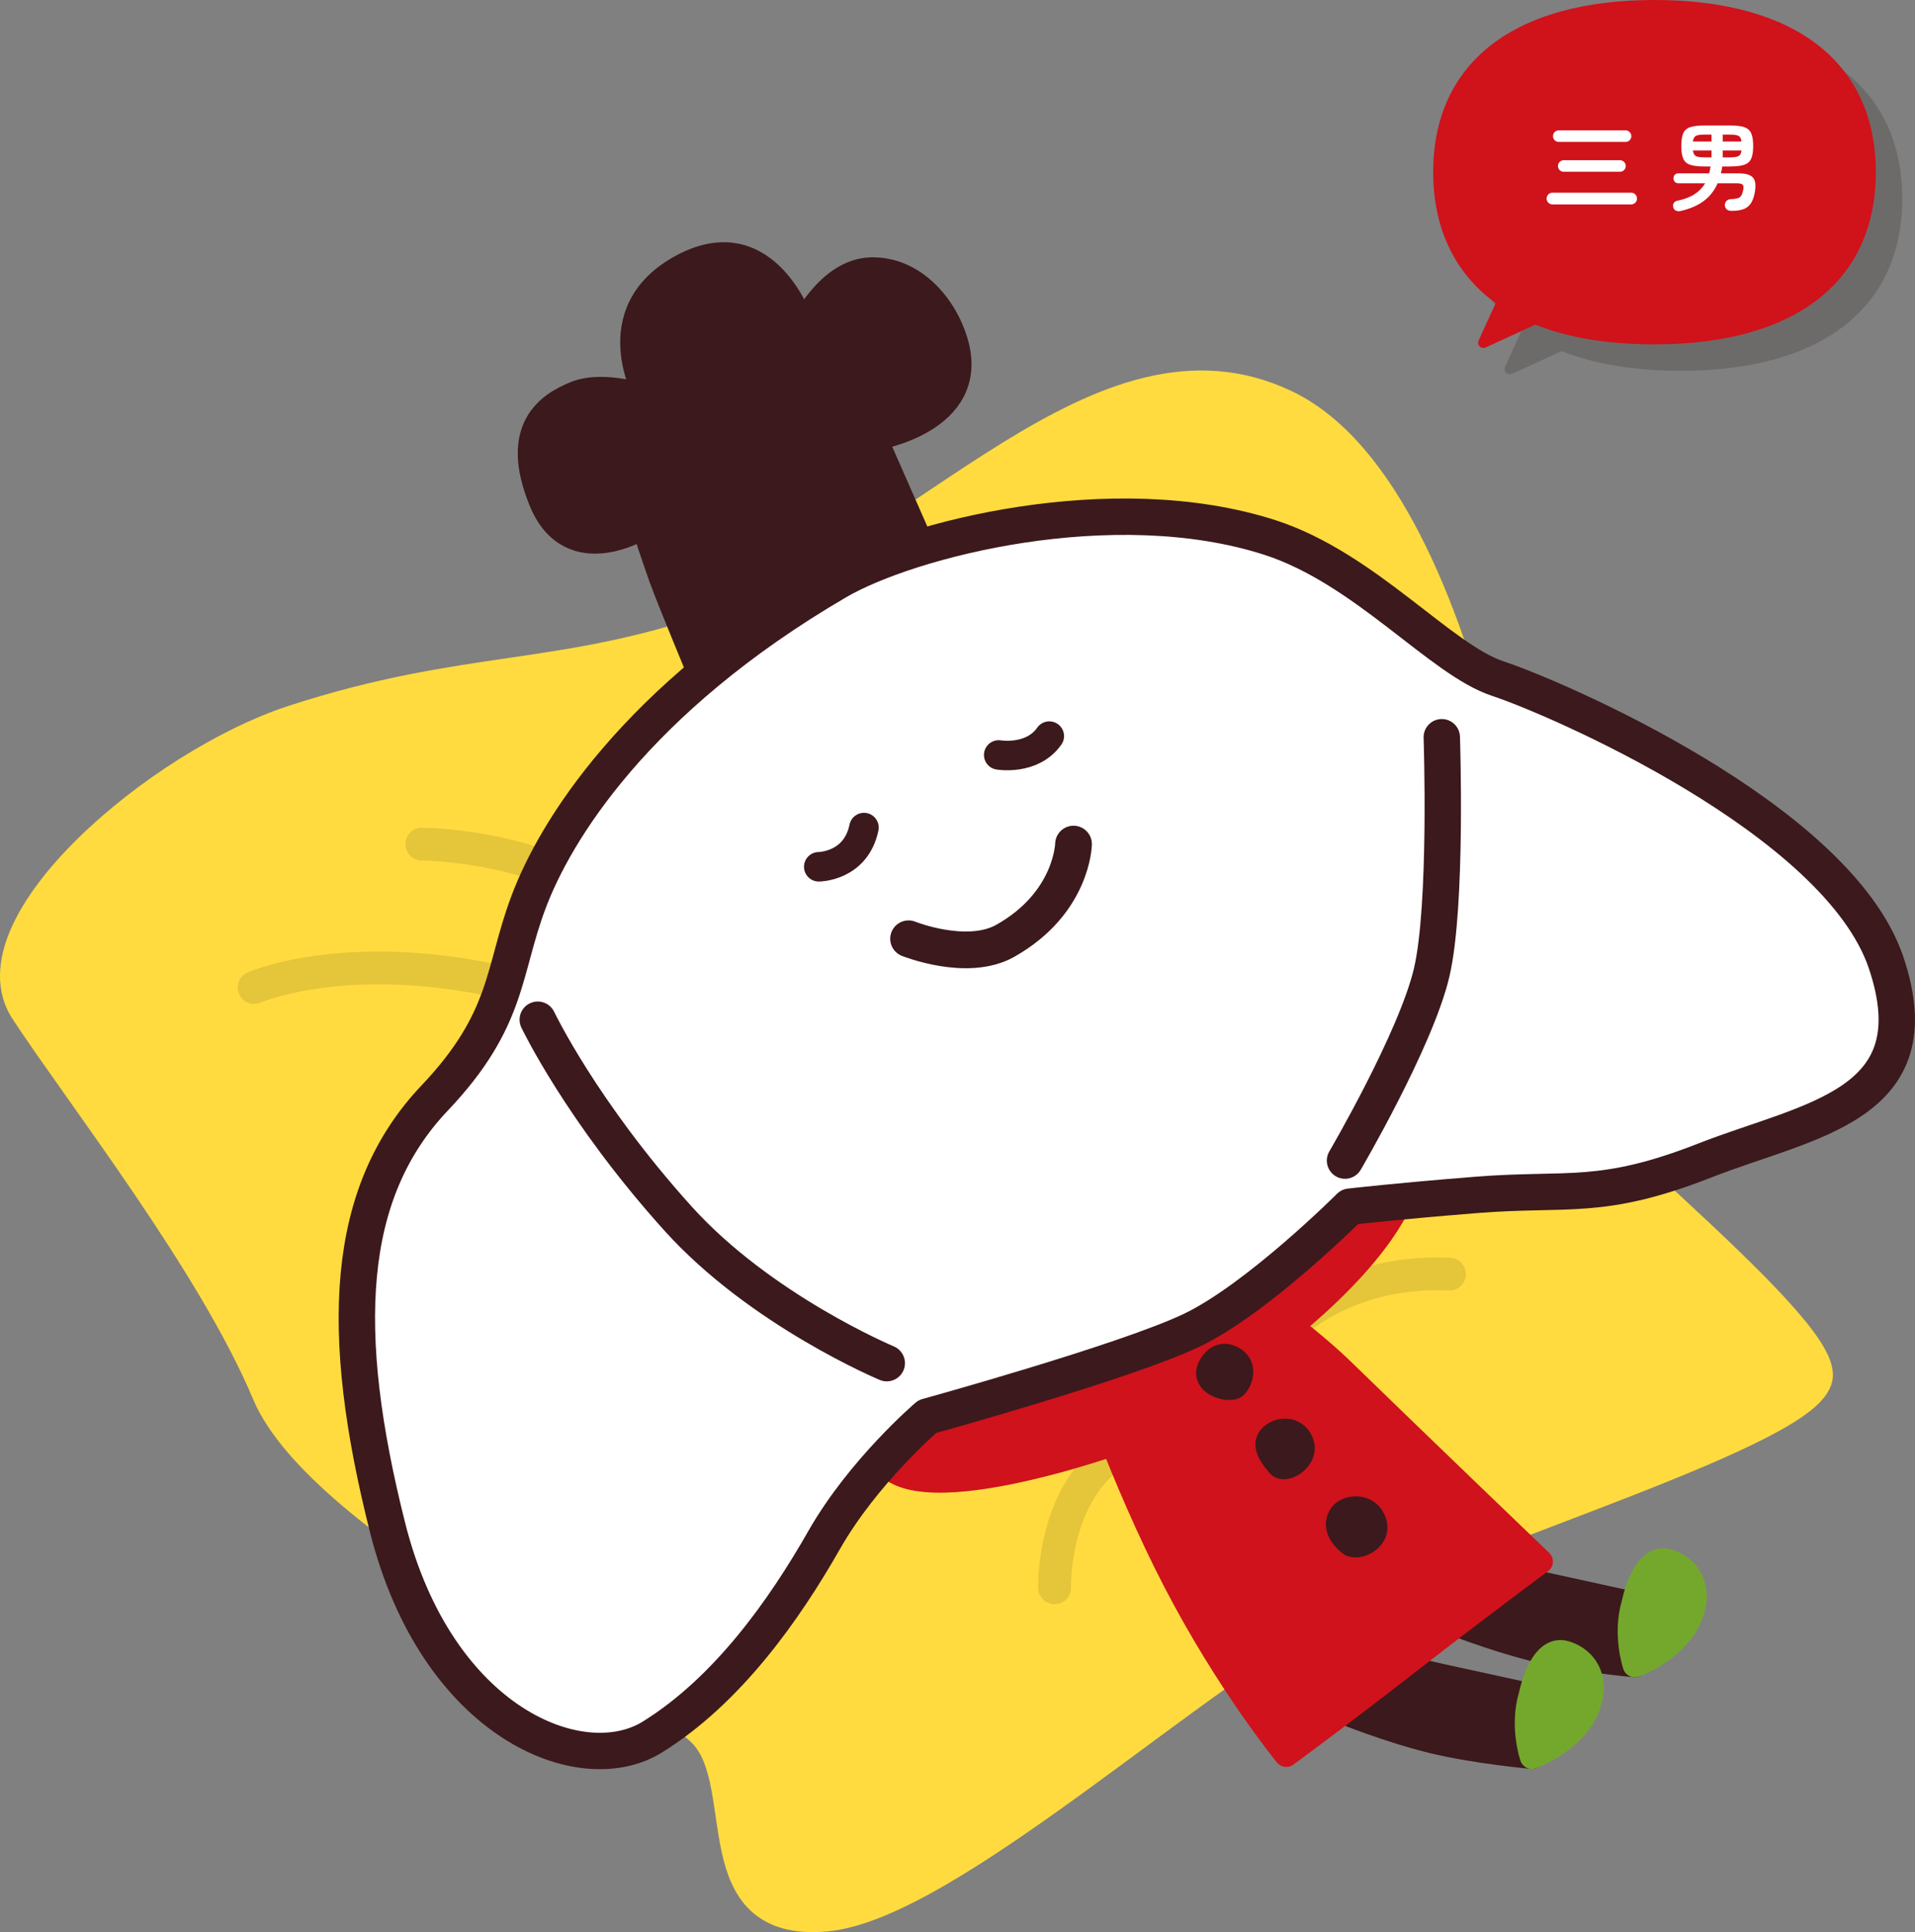
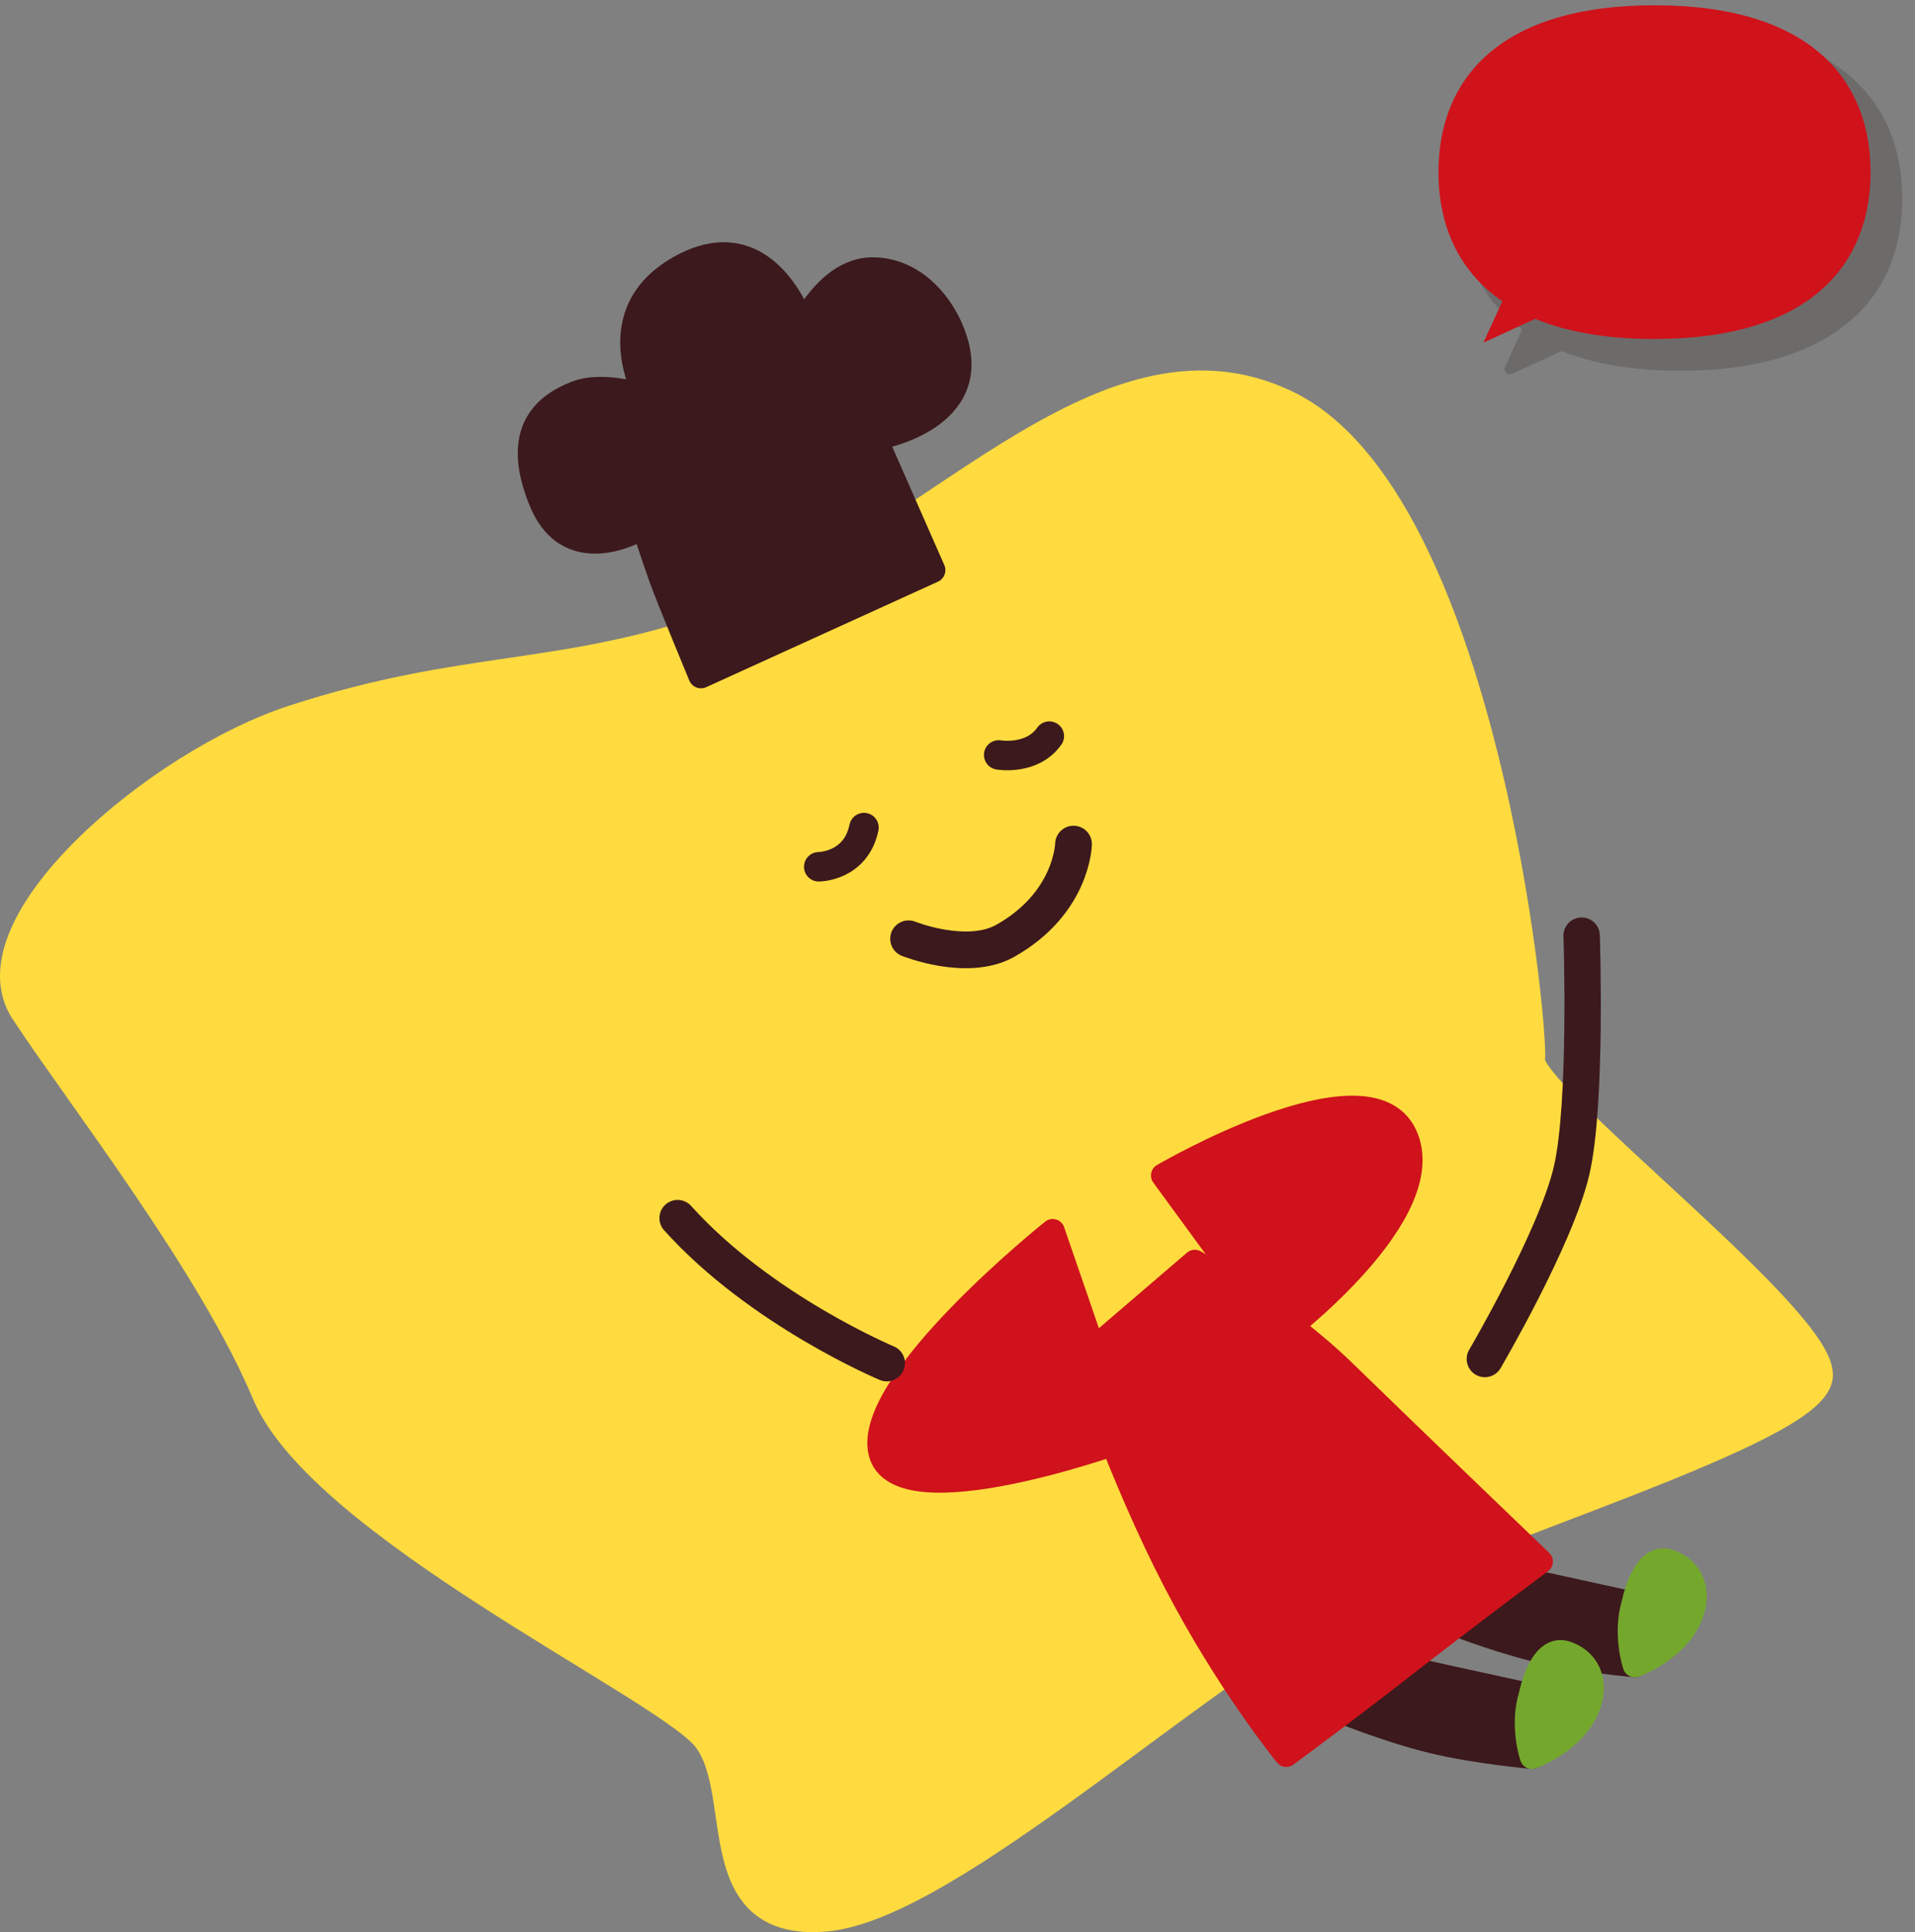
<svg xmlns="http://www.w3.org/2000/svg" viewBox="0 0 391.61 395.07">
  <rect x="0" y="0" width="391.61" height="395.07" fill="#808080" stroke="none" />
  <defs>
    <style>.cls-2,.cls-5,.cls-6{stroke-linejoin:round;stroke-linecap:round;stroke-width:4.94px}.cls-2{stroke:#3c191c;fill:#3c191c}.cls-13{fill:#231815}.cls-14{fill:#d0121b}.cls-5{fill:#74a82d;stroke:#74a82d}.cls-6{fill:#cf121b;stroke:#cf121b}</style>
  </defs>
  <g style="isolation:isolate">
    <g id="_レイヤー_2">
      <g id="popup">
        <path d="M146.55 128.42c-31.77 11.12-51.13 7.62-86.34 19.05-27.56 8.94-66.15 41.84-54.84 59.06 11.47 17.45 38.32 51.72 49.47 78.26 11.13 26.49 79.76 58.87 89.49 69.74 9.72 10.86-.51 39.35 24.56 37.07 24.97-2.27 76.41-50.95 105.83-65.53 29.29-14.52 94.8-33.78 96.71-44.43 1.91-10.65-59.57-57.45-58.82-64.78.75-7.33-10.02-114.78-49.83-133.82-37.45-17.91-73.03 30.26-116.23 45.39Z" style="fill:#ffdb3f;stroke:#ffdb3f;stroke-width:6.7px;stroke-linejoin:round" />
-         <path d="M215.66 324.68s-.55-19.91 13.27-28.2M51.97 201.92s31.52-13.83 82.4 9.95m-48.11-39.26s32.07 0 45.9 19.36m129.43 81.39s11.58-13.93 34.81-12.82" style="fill:none;stroke:#e5c539;stroke-width:6.7px;stroke-linejoin:round;stroke-linecap:round" />
        <path class="cls-2" d="M299.81 320.21s11.17 2.69 16.18 3.77c5 1.1 18.08 3.96 18.08 3.96l.26 12.56s-11.47-1.01-20.48-3.2c-9.02-2.24-18.44-6.04-18.44-6.04l4.41-11.05Z" />
        <path class="cls-5" d="M334.06 327.94s1.99-10.33 7.14-8.69c5.16 1.61 6.97 7.02 3.71 12.8-3.26 5.79-10.6 8.45-10.6 8.45s-2.13-6.23-.26-12.56Z" />
        <path class="cls-2" d="M278.77 338.96s11.19 2.69 16.19 3.77c5 1.1 18.08 3.95 18.08 3.95l.25 12.56s-11.47-1.01-20.47-3.2c-9.01-2.22-18.44-6.05-18.44-6.05l4.4-11.03Z" />
        <path class="cls-5" d="M313.03 346.69s1.98-10.32 7.14-8.69c5.14 1.62 6.97 7.02 3.7 12.79-3.27 5.8-10.6 8.46-10.6 8.46s-2.15-6.23-.25-12.56Z" />
        <path class="cls-6" d="M229.97 294.44s-46.6 16.92-49.93 2.5c-3.33-14.42 35.23-45.21 35.23-45.21l14.7 42.72Zm31.75-21.41s33.18-24.91 25.59-41.02c-7.59-16.11-49.47 8.35-49.47 8.35l23.89 32.67Z" />
        <path class="cls-6" d="M221.18 277.89s8.19 24.44 19.07 45.4c10.82 20.92 22.79 35.54 22.79 35.54s11.44-8.38 25.93-19.68c13.88-10.81 26.12-19.84 26.12-19.84s-26.93-25.83-40-38.57c-13.07-12.77-30.75-22.72-30.75-22.72l-23.17 19.88Z" />
-         <path class="cls-2" d="M248.1 278.44c1.7-2.07 4.08-1.07 5.12.24 1.05 1.33.62 3.51-.55 4.75-1.17 1.24-8.17-.63-4.57-4.98Zm12.35 14.84c2.22-1.54 5.38-.6 5.9 2.38.5 2.97-3.7 5.41-4.91 3.89-1.2-1.5-3.79-4.38-.99-6.27Zm13.88 16.37c1.19-1.55 5.4-2.12 6.7 1.46 1.3 3.57-3.41 5.76-4.98 4.56-1.6-1.22-3.53-3.69-1.71-6.02Z" />
        <path d="M143.35 138.15s-6.6-15.89-8.08-20.06c-1.51-4.18-3.56-10.53-3.56-10.53s-14.99 9.56-20.99-5.14c-6.03-14.71 1.37-19.7 7.14-21.95 5.76-2.25 14.59.88 14.59.88s-10.33-17.57 7.19-26.89c17.55-9.32 24.45 12.31 24.45 12.31s5.31-11.33 14.01-11.55c8.67-.23 15.05 7.23 17.27 14.72 4.81 16.25-16.55 19.59-16.55 19.59l11.91 27.05-47.36 21.56Z" style="stroke-width:5.19px;fill:#3c191c;stroke:#3c191c;stroke-linejoin:round" />
-         <path d="M171.17 118.91c14.72-8.6 56.38-19.37 88.56-8.99 19.46 6.3 34.86 25 46.59 28.85 11.68 3.85 69.4 28.63 79.36 58.01 9.93 29.38-15.71 32.17-36.93 40.47-21.39 8.39-27.96 5.57-46.93 7.09-16.2 1.29-25.78 2.4-25.78 2.4s-18.85 18.85-32.4 25.3c-13.54 6.45-54 17.61-54 17.61s-13.1 11.18-21.16 25.35c-8.07 14.15-19.66 30.62-35.06 40.18-14.5 9.03-44.07-2.78-54.17-42.85-10.11-40.09-8.76-68.42 9.63-87.8 15.26-16.07 13.86-25.92 19.23-40.13 5.34-14.22 21.63-41.3 63.06-65.49Z" style="stroke-width:7.44px;fill:#fff;stroke:#3c191c;stroke-linejoin:round" />
        <path d="M185.8 191.96s11.97 4.83 19.81.4c13.7-7.74 13.92-19.76 13.92-19.76" style="stroke-width:7.51px;fill:none;stroke:#3c191c;stroke-linecap:round;stroke-linejoin:round" />
        <path d="M167.43 177.24s7.59-.01 9.25-8.02m27.55-14.85s6.83 1.18 10.35-3.85" style="stroke-width:6.03px;fill:none;stroke:#3c191c;stroke-linejoin:round;stroke-linecap:round" />
-         <path d="M181.34 278.74s-25.81-10.79-42.77-29.66c-19.7-21.87-28.6-40.57-28.6-40.57m165.08 28.81s14.48-24.7 17.72-38.45c3.23-13.75 2.07-48.12 2.07-48.12" style="stroke-width:7.44px;fill:none;stroke:#3c191c;stroke-linejoin:round;stroke-linecap:round" />
+         <path d="M181.34 278.74s-25.81-10.79-42.77-29.66m165.08 28.81s14.48-24.7 17.72-38.45c3.23-13.75 2.07-48.12 2.07-48.12" style="stroke-width:7.44px;fill:none;stroke:#3c191c;stroke-linejoin:round;stroke-linecap:round" />
        <g style="mix-blend-mode:multiply;opacity:.2">
          <path class="cls-13" d="M343.74 6.48c-31.9 0-44.18 15.28-44.18 34.12 0 10.64 3.92 20.14 13.07 26.4l-3.88 8.46 10.6-4.86c6.36 2.63 14.42 4.12 24.39 4.12 31.9 0 44.18-15.28 44.18-34.13S375.64 6.47 343.74 6.47Z" />
          <path class="cls-13" d="M308.75 76.55c-.28 0-.56-.11-.76-.32-.32-.32-.41-.8-.22-1.21l3.5-7.64c-8.37-6.07-12.79-15.31-12.79-26.77 0-22.37 16.5-35.21 45.26-35.21S389 18.23 389 40.61s-16.5 35.21-45.26 35.21c-9.5 0-17.69-1.35-24.37-4.03l-10.17 4.66c-.14.07-.3.1-.45.1Zm10.6-7.02c.14 0 .28.03.41.08 6.49 2.68 14.56 4.04 23.98 4.04 37.5 0 43.1-20.7 43.1-33.04s-5.6-33.04-43.1-33.04-43.1 20.7-43.1 33.04c0 11.05 4.36 19.87 12.6 25.51.43.3.59.86.37 1.34l-2.67 5.81 7.95-3.65c.14-.07.3-.1.45-.1Z" />
        </g>
        <path class="cls-14" d="M338.34 1.08c-31.9 0-44.18 15.28-44.18 34.12 0 10.64 3.92 20.14 13.07 26.4l-3.88 8.46 10.6-4.86c6.36 2.63 14.42 4.12 24.39 4.12 31.9 0 44.18-15.28 44.18-34.13S370.24 1.08 338.34 1.08Z" />
-         <path class="cls-14" d="M303.35 71.15c-.28 0-.56-.11-.76-.32-.32-.32-.41-.8-.22-1.21l3.5-7.64c-8.38-6.07-12.79-15.31-12.79-26.77 0-22.37 16.5-35.21 45.26-35.21s45.26 12.83 45.26 35.21-16.5 35.21-45.26 35.21c-9.5 0-17.69-1.35-24.36-4.03l-10.17 4.66c-.14.07-.3.1-.45.1Zm10.6-7.02c.14 0 .28.03.41.08 6.49 2.68 14.56 4.04 23.98 4.04 37.5 0 43.1-20.7 43.1-33.04s-5.6-33.04-43.1-33.04-43.1 20.7-43.1 33.04c0 11.05 4.36 19.87 12.6 25.51.43.3.59.86.37 1.34l-2.67 5.81 7.95-3.65c.14-.07.3-.1.45-.1Z" />
-         <path d="M317.48 41.8c-.33 0-.62-.12-.85-.35s-.35-.52-.35-.85.12-.62.35-.85c.23-.23.52-.35.85-.35h16.08c.33 0 .62.12.85.35.23.23.35.52.35.85s-.12.62-.35.85-.52.35-.85.35h-16.08Zm1.28-12.78c-.32 0-.6-.11-.83-.34s-.35-.51-.35-.84.12-.61.35-.84c.23-.23.51-.34.83-.34h13.66c.32 0 .6.11.83.34.23.23.35.51.35.84s-.12.61-.35.84-.51.34-.83.34h-13.66Zm1.02 6.1c-.33 0-.61-.11-.84-.34-.23-.23-.34-.51-.34-.84s.11-.6.34-.83c.23-.23.51-.35.84-.35h11.5c.32 0 .6.12.83.35.23.23.35.51.35.83s-.12.61-.35.84c-.23.23-.51.34-.83.34h-11.5Zm23.92 8.02c-.33.08-.65.06-.94-.05-.29-.11-.49-.34-.58-.69-.09-.35-.06-.64.1-.89s.41-.4.74-.47c1.4-.28 2.56-.72 3.49-1.32.93-.6 1.66-1.35 2.19-2.24h-5.48c-.31 0-.55-.1-.73-.3-.18-.2-.27-.44-.27-.72s.09-.52.27-.72c.18-.2.42-.3.73-.3h6.3c.07-.23.12-.45.16-.68s.08-.47.12-.72h-1.26c-1.24 0-2.2-.11-2.89-.34s-1.16-.64-1.43-1.25-.4-1.47-.4-2.59.13-2 .4-2.61c.27-.61.74-1.02 1.43-1.25.69-.23 1.65-.34 2.89-.34h5.24c1.25 0 2.22.11 2.9.34.68.23 1.16.64 1.43 1.25s.41 1.48.41 2.61-.14 1.98-.41 2.59c-.27.61-.75 1.02-1.43 1.25s-1.65.34-2.9.34h-1.58c-.04.24-.08.48-.13.71l-.15.69h3.52c1.05 0 1.86.14 2.41.41.55.27.9.71 1.04 1.3.14.59.12 1.38-.07 2.35-.19.95-.48 1.68-.87 2.21s-.9.89-1.53 1.1c-.63.21-1.4.31-2.32.31-.43 0-.76-.1-.99-.31-.23-.21-.36-.48-.39-.81-.01-.35.09-.64.31-.89s.55-.38.99-.39c.56-.03.99-.08 1.3-.17.31-.09.54-.25.71-.48s.3-.58.41-1.05c.15-.63.12-1.04-.07-1.24-.19-.2-.59-.3-1.19-.3h-3.94c-.65 1.49-1.6 2.7-2.83 3.62s-2.8 1.6-4.71 2.04Zm2.5-14.2h3.8v-1.42h-1.4c-.57 0-1.03.04-1.36.11-.33.07-.58.21-.73.41s-.26.5-.31.9Zm2.4 3.24h1.4v-1.42h-3.8c.05.4.16.7.31.9s.4.34.73.41c.33.07.79.11 1.36.11Zm3.7-3.24h3.82c-.04-.4-.14-.7-.3-.9s-.41-.34-.74-.41c-.33-.07-.79-.11-1.36-.11h-1.42v1.42Zm0 3.24h1.42c.59 0 1.04-.04 1.37-.11.33-.07.57-.21.73-.41s.26-.5.3-.9h-3.82v1.42Z" style="fill:#fff" />
      </g>
    </g>
  </g>
</svg>